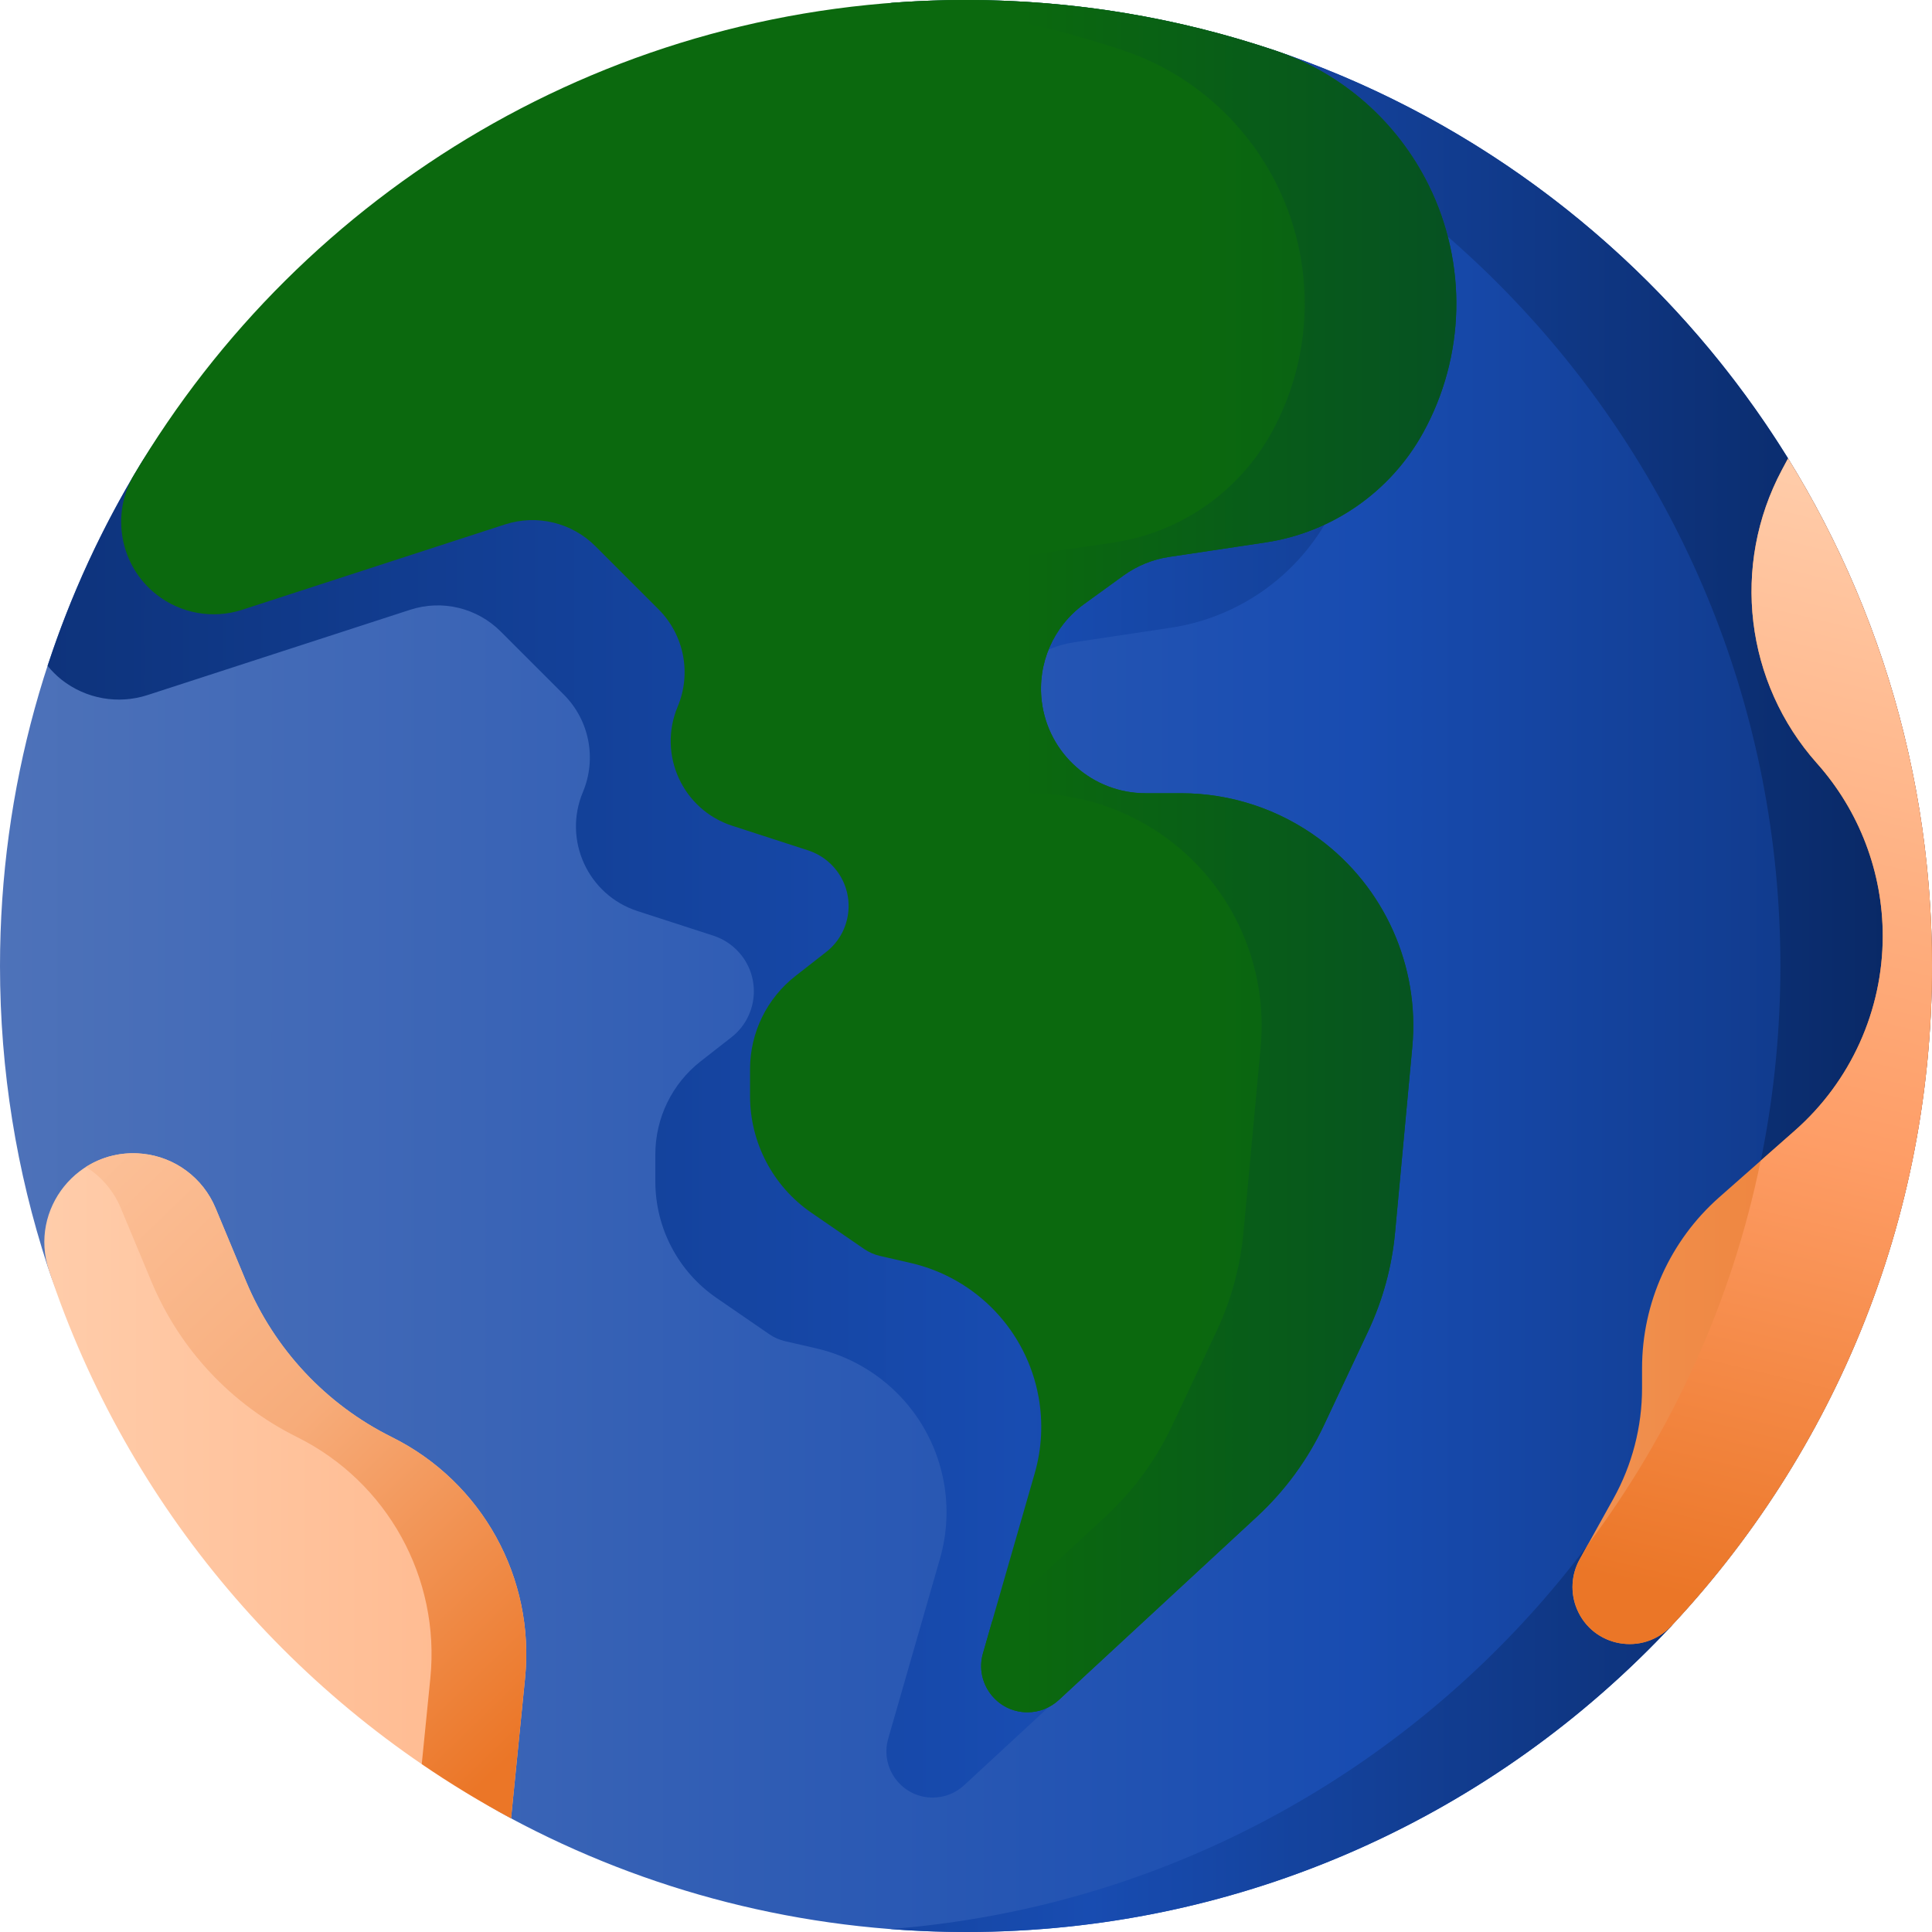
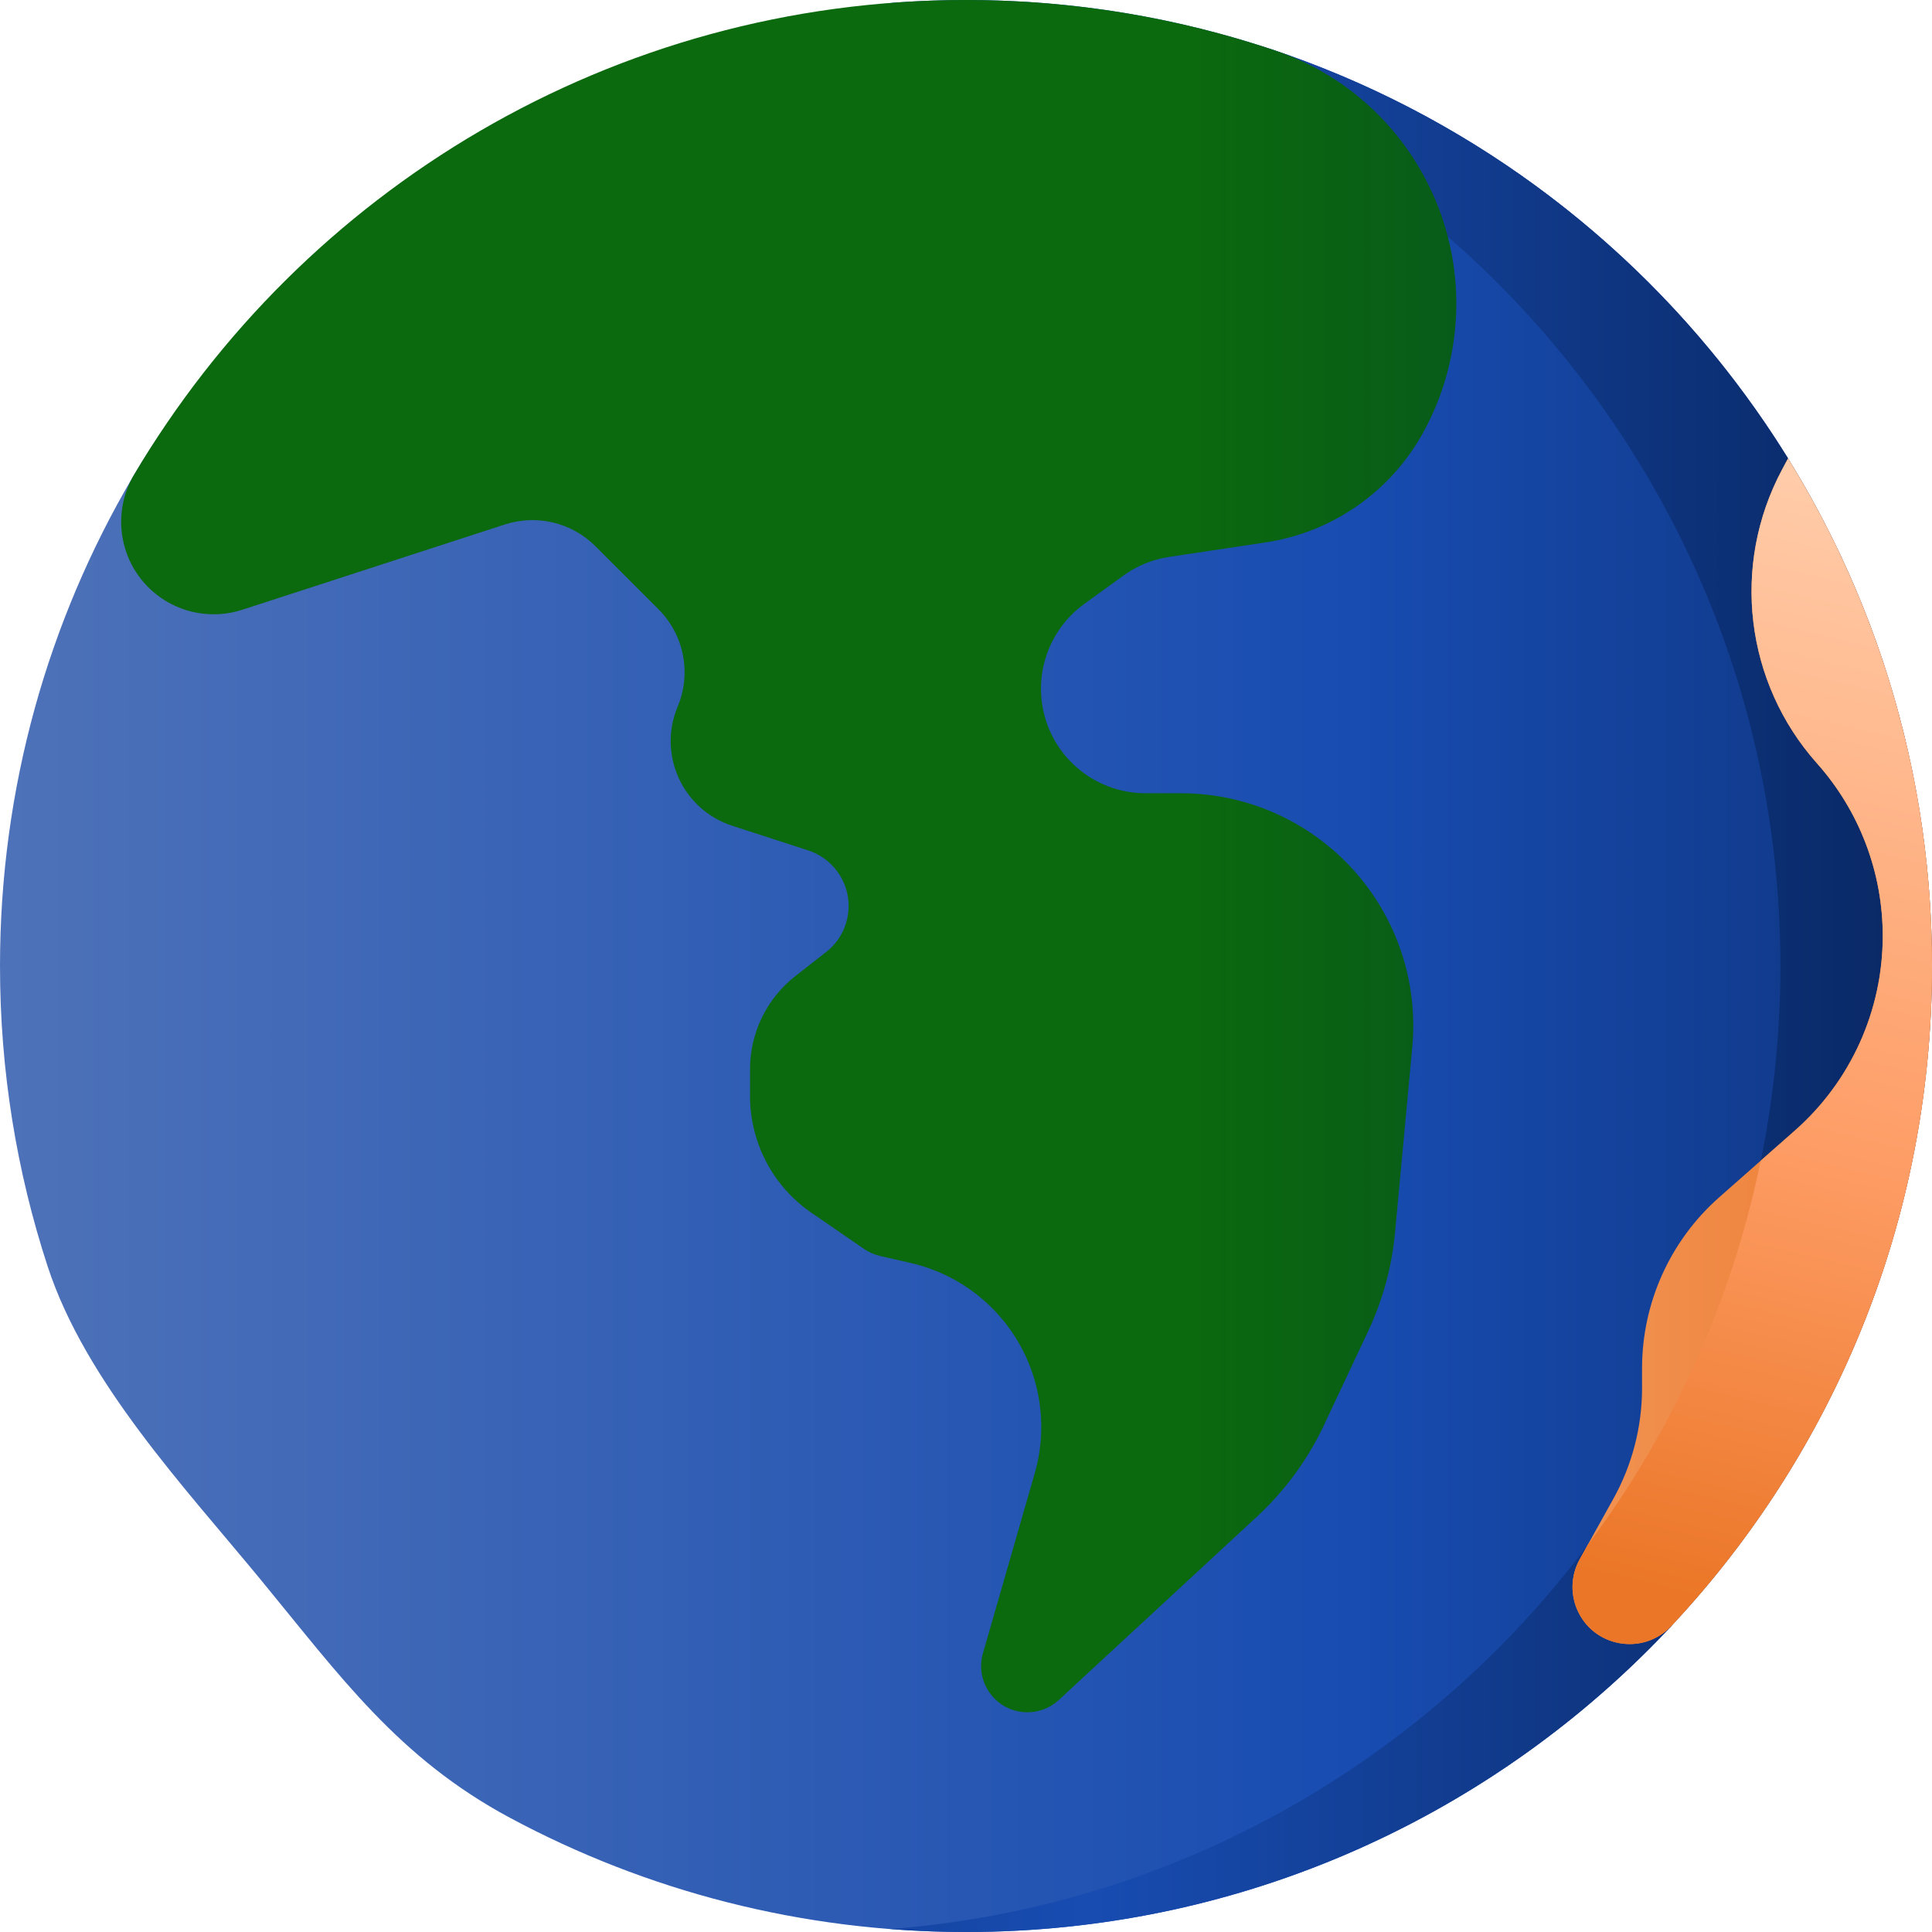
<svg xmlns="http://www.w3.org/2000/svg" width="40" height="40" viewBox="0 0 40 40" fill="none">
  <g clip-path="url(#clip0_2239_777)">
    <path d="M40 20C40 31.046 31.046 40 20 40C16.586 40 13.373 39.145 10.561 37.637C8.247 36.396 7.049 34.712 5.392 32.699C3.829 30.8 1.766 28.607 0.985 26.215C0.346 24.259 0 22.17 0 20C0 16.308 1.001 12.849 2.746 9.88C6.22 3.968 12.647 1.468 20 1.468C22.2 1.468 24.317 0.355 26.297 1.012C34.258 3.65 40 11.154 40 20Z" fill="url(#paint0_linear_2239_777)" />
-     <path d="M24.451 2.816C22.438 2.135 20.281 1.766 18.038 1.766C13.372 1.766 9.476 3.762 6.074 6.441C5.019 7.523 3.689 8.326 2.9 9.624C2.111 10.922 1.465 12.317 0.985 13.786C1.071 13.89 1.167 13.987 1.275 14.073C1.778 14.469 2.444 14.588 3.053 14.391L8.494 12.624C9.153 12.41 9.876 12.584 10.366 13.074L11.673 14.381C12.202 14.91 12.358 15.707 12.069 16.397C11.651 17.392 12.173 18.53 13.199 18.863L14.772 19.373C15.009 19.45 15.216 19.599 15.366 19.798C15.761 20.325 15.662 21.071 15.143 21.476L14.507 21.973C13.914 22.436 13.568 23.147 13.568 23.9V24.461C13.568 25.425 14.042 26.328 14.837 26.874L15.928 27.624C16.026 27.692 16.137 27.741 16.255 27.768L16.898 27.916C18.256 28.23 19.296 29.322 19.542 30.693C19.636 31.218 19.609 31.758 19.461 32.271L18.39 35.995C18.214 36.607 18.673 37.217 19.31 37.217C19.551 37.217 19.784 37.126 19.961 36.962L24.065 33.165C24.643 32.63 25.113 31.988 25.448 31.275L26.364 29.328C26.668 28.684 26.856 27.992 26.922 27.283L27.278 23.442C27.434 21.769 26.704 20.135 25.353 19.134C24.525 18.521 23.521 18.189 22.49 18.189H21.756C20.663 18.189 19.741 17.375 19.607 16.29C19.51 15.507 19.847 14.733 20.486 14.271L21.297 13.683C21.578 13.48 21.903 13.347 22.246 13.296L24.237 12.997C25.619 12.79 26.826 11.95 27.502 10.726C28.376 9.142 28.42 7.23 27.621 5.607C26.974 4.294 25.837 3.285 24.451 2.816Z" fill="url(#paint1_linear_2239_777)" />
    <path d="M20 0C19.472 0 18.948 0.021 18.431 0.061C28.743 0.861 36.861 9.483 36.861 20C36.861 30.517 28.743 39.139 18.431 39.939C18.948 39.979 19.472 40 20 40C25.763 40 30.956 37.563 34.606 33.663C34.606 33.663 39.843 25.283 39.843 20C39.843 16.145 37.02 9.491 37.02 9.491C33.495 3.795 27.191 0 20 0Z" fill="url(#paint2_linear_2239_777)" />
    <path d="M29.582 3.841C28.936 2.528 27.798 1.519 26.412 1.05C24.399 0.369 22.242 0 20 0C12.668 0 6.258 3.945 2.776 9.828C2.288 10.653 2.484 11.713 3.237 12.307C3.739 12.703 4.406 12.822 5.014 12.625L10.455 10.858C11.114 10.645 11.837 10.818 12.327 11.308L13.634 12.615C14.163 13.144 14.32 13.941 14.03 14.631C13.613 15.626 14.135 16.765 15.161 17.097L16.733 17.607C16.97 17.684 17.178 17.833 17.327 18.032C17.723 18.559 17.623 19.305 17.105 19.71L16.469 20.207C15.876 20.67 15.529 21.381 15.529 22.134V22.695C15.529 23.659 16.004 24.562 16.798 25.108L17.889 25.858C17.988 25.926 18.099 25.975 18.216 26.002L18.86 26.15C20.217 26.464 21.257 27.556 21.503 28.927C21.598 29.453 21.57 29.992 21.422 30.505L20.351 34.229C20.175 34.841 20.635 35.451 21.272 35.451C21.513 35.451 21.745 35.36 21.922 35.196L26.026 31.399C26.604 30.863 27.074 30.222 27.41 29.509L28.326 27.562C28.629 26.918 28.818 26.226 28.883 25.517L29.24 21.677C29.395 20.003 28.665 18.369 27.314 17.369C26.486 16.755 25.482 16.423 24.451 16.423H23.717C22.624 16.423 21.703 15.609 21.569 14.524C21.472 13.741 21.808 12.968 22.447 12.505L23.259 11.917C23.54 11.714 23.865 11.581 24.207 11.53L26.198 11.231C27.581 11.024 28.788 10.184 29.463 8.96C30.337 7.376 30.382 5.464 29.582 3.841Z" fill="url(#paint3_linear_2239_777)" />
-     <path d="M8.111 29.753C6.751 29.078 5.681 27.934 5.096 26.532L4.462 25.01C4.202 24.387 3.623 23.956 2.953 23.887C1.622 23.748 0.592 25.03 1.013 26.3C2.636 31.194 6.099 35.249 10.581 37.647L10.871 34.743C11.078 32.667 9.979 30.68 8.111 29.753Z" fill="url(#paint4_linear_2239_777)" />
    <path d="M37.019 9.492L36.893 9.727C35.838 11.705 36.128 14.132 37.62 15.806C38.496 16.79 38.98 18.061 38.98 19.379C38.98 20.921 38.318 22.388 37.161 23.407L35.596 24.787C34.58 25.683 33.997 26.973 33.997 28.328V28.737C33.997 29.54 33.793 30.329 33.403 31.03L32.706 32.284C32.53 32.6 32.509 32.979 32.648 33.312C32.979 34.106 34.017 34.289 34.605 33.662C37.951 30.087 40 25.283 40 20C40 16.145 38.908 12.546 37.019 9.492Z" fill="url(#paint5_linear_2239_777)" />
    <path d="M37.019 9.492L36.893 9.727C35.838 11.705 36.128 14.132 37.62 15.806C38.496 16.79 38.98 18.061 38.98 19.379C38.98 20.921 38.318 22.388 37.161 23.407L36.453 24.031C35.852 26.968 34.607 29.671 32.872 31.985L32.706 32.284C32.53 32.6 32.509 32.979 32.648 33.312C32.979 34.106 34.017 34.29 34.605 33.662C37.951 30.087 40 25.283 40 20C40 16.145 38.908 12.546 37.019 9.492Z" fill="url(#paint6_linear_2239_777)" />
-     <path d="M22.448 12.505L23.259 11.917C23.54 11.714 23.865 11.581 24.208 11.53L26.199 11.231C27.581 11.024 28.788 10.184 29.464 8.96C30.338 7.376 30.382 5.464 29.583 3.841C28.936 2.528 27.799 1.519 26.413 1.05C24.4 0.369 22.243 0 20 0C19.472 0 18.948 0.021 18.43 0.061C20.111 0.192 21.735 0.53 23.274 1.05C24.66 1.519 25.797 2.528 26.444 3.841C27.243 5.464 27.199 7.376 26.325 8.96C25.649 10.184 24.442 11.024 23.06 11.231L21.069 11.53C20.726 11.581 20.401 11.714 20.12 11.917L19.309 12.505C18.67 12.967 18.333 13.741 18.43 14.524C18.564 15.609 19.486 16.423 20.578 16.423H21.313C22.344 16.423 23.348 16.755 24.176 17.368C25.526 18.369 26.256 20.003 26.101 21.677L25.745 25.517C25.679 26.226 25.491 26.918 25.187 27.562L24.271 29.509C23.936 30.222 23.466 30.863 22.887 31.399L20.541 33.57L20.352 34.229C20.176 34.841 20.635 35.451 21.272 35.451C21.513 35.451 21.745 35.36 21.922 35.196L26.026 31.398C26.605 30.863 27.074 30.222 27.41 29.509L28.326 27.562C28.629 26.918 28.818 26.226 28.884 25.517L29.24 21.676C29.395 20.003 28.665 18.369 27.315 17.368C26.486 16.755 25.483 16.423 24.452 16.423H23.717C22.625 16.423 21.703 15.609 21.569 14.524C21.472 13.741 21.809 12.967 22.448 12.505Z" fill="url(#paint7_linear_2239_777)" />
-     <path d="M8.111 29.753C6.751 29.078 5.681 27.934 5.096 26.533L4.462 25.01C4.202 24.387 3.623 23.956 2.953 23.887C2.515 23.841 2.111 23.949 1.78 24.16C2.096 24.359 2.351 24.652 2.5 25.01L3.135 26.533C3.719 27.934 4.79 29.078 6.15 29.753C8.018 30.68 9.117 32.667 8.91 34.743L8.732 36.523C9.326 36.929 9.943 37.305 10.581 37.647L10.871 34.743C11.078 32.667 9.979 30.68 8.111 29.753Z" fill="url(#paint8_linear_2239_777)" />
  </g>
  <defs>
    <linearGradient id="paint0_linear_2239_777" x1="-0.648" y1="20.402" x2="48.409" y2="20.402" gradientUnits="userSpaceOnUse">
      <stop stop-color="#4F73B9" />
      <stop offset="0.586" stop-color="#184CB1" />
      <stop offset="1" stop-color="#082660" />
    </linearGradient>
    <linearGradient id="paint1_linear_2239_777" x1="-9.569" y1="19.491" x2="42.927" y2="19.491" gradientUnits="userSpaceOnUse">
      <stop stop-color="#082660" />
      <stop offset="0.586" stop-color="#184CB1" />
      <stop offset="1" stop-color="#082660" />
    </linearGradient>
    <linearGradient id="paint2_linear_2239_777" x1="-2.825" y1="20" x2="40.521" y2="20" gradientUnits="userSpaceOnUse">
      <stop stop-color="#082660" />
      <stop offset="0.586" stop-color="#184CB1" />
      <stop offset="1" stop-color="#082660" />
    </linearGradient>
    <linearGradient id="paint3_linear_2239_777" x1="0.549" y1="17.726" x2="41.653" y2="17.726" gradientUnits="userSpaceOnUse">
      <stop stop-color="#0B690E" />
      <stop offset="0.586" stop-color="#0B690E" />
      <stop offset="1" stop-color="#024130" />
    </linearGradient>
    <linearGradient id="paint4_linear_2239_777" x1="0.549" y1="30.761" x2="41.653" y2="30.761" gradientUnits="userSpaceOnUse">
      <stop stop-color="#FFCDAB" />
      <stop offset="0.586" stop-color="#FE9D66" />
      <stop offset="1" stop-color="#EB7627" />
    </linearGradient>
    <linearGradient id="paint5_linear_2239_777" x1="0.549" y1="21.765" x2="41.653" y2="21.765" gradientUnits="userSpaceOnUse">
      <stop stop-color="#F7AC7A" />
      <stop offset="0.586" stop-color="#F7AC7A" />
      <stop offset="1" stop-color="#EB7627" />
    </linearGradient>
    <linearGradient id="paint6_linear_2239_777" x1="38" y1="9.5" x2="32.5" y2="32.5" gradientUnits="userSpaceOnUse">
      <stop stop-color="#FFCDAB" />
      <stop offset="0.586" stop-color="#FE9D66" />
      <stop offset="1" stop-color="#EB7627" />
    </linearGradient>
    <linearGradient id="paint7_linear_2239_777" x1="-0.617" y1="17.726" x2="36.444" y2="17.726" gradientUnits="userSpaceOnUse">
      <stop stop-color="#0B690E" />
      <stop offset="0.586" stop-color="#0B690E" />
      <stop offset="1" stop-color="#024130" />
    </linearGradient>
    <linearGradient id="paint8_linear_2239_777" x1="-1.5" y1="21" x2="12" y2="35" gradientUnits="userSpaceOnUse">
      <stop stop-color="#FFCDAB" />
      <stop offset="0.586" stop-color="#F7AC7A" />
      <stop offset="1" stop-color="#EB7627" />
    </linearGradient>
    <clipPath id="clip0_2239_777">
      <rect width="40" height="40" fill="white" />
    </clipPath>
  </defs>
</svg>